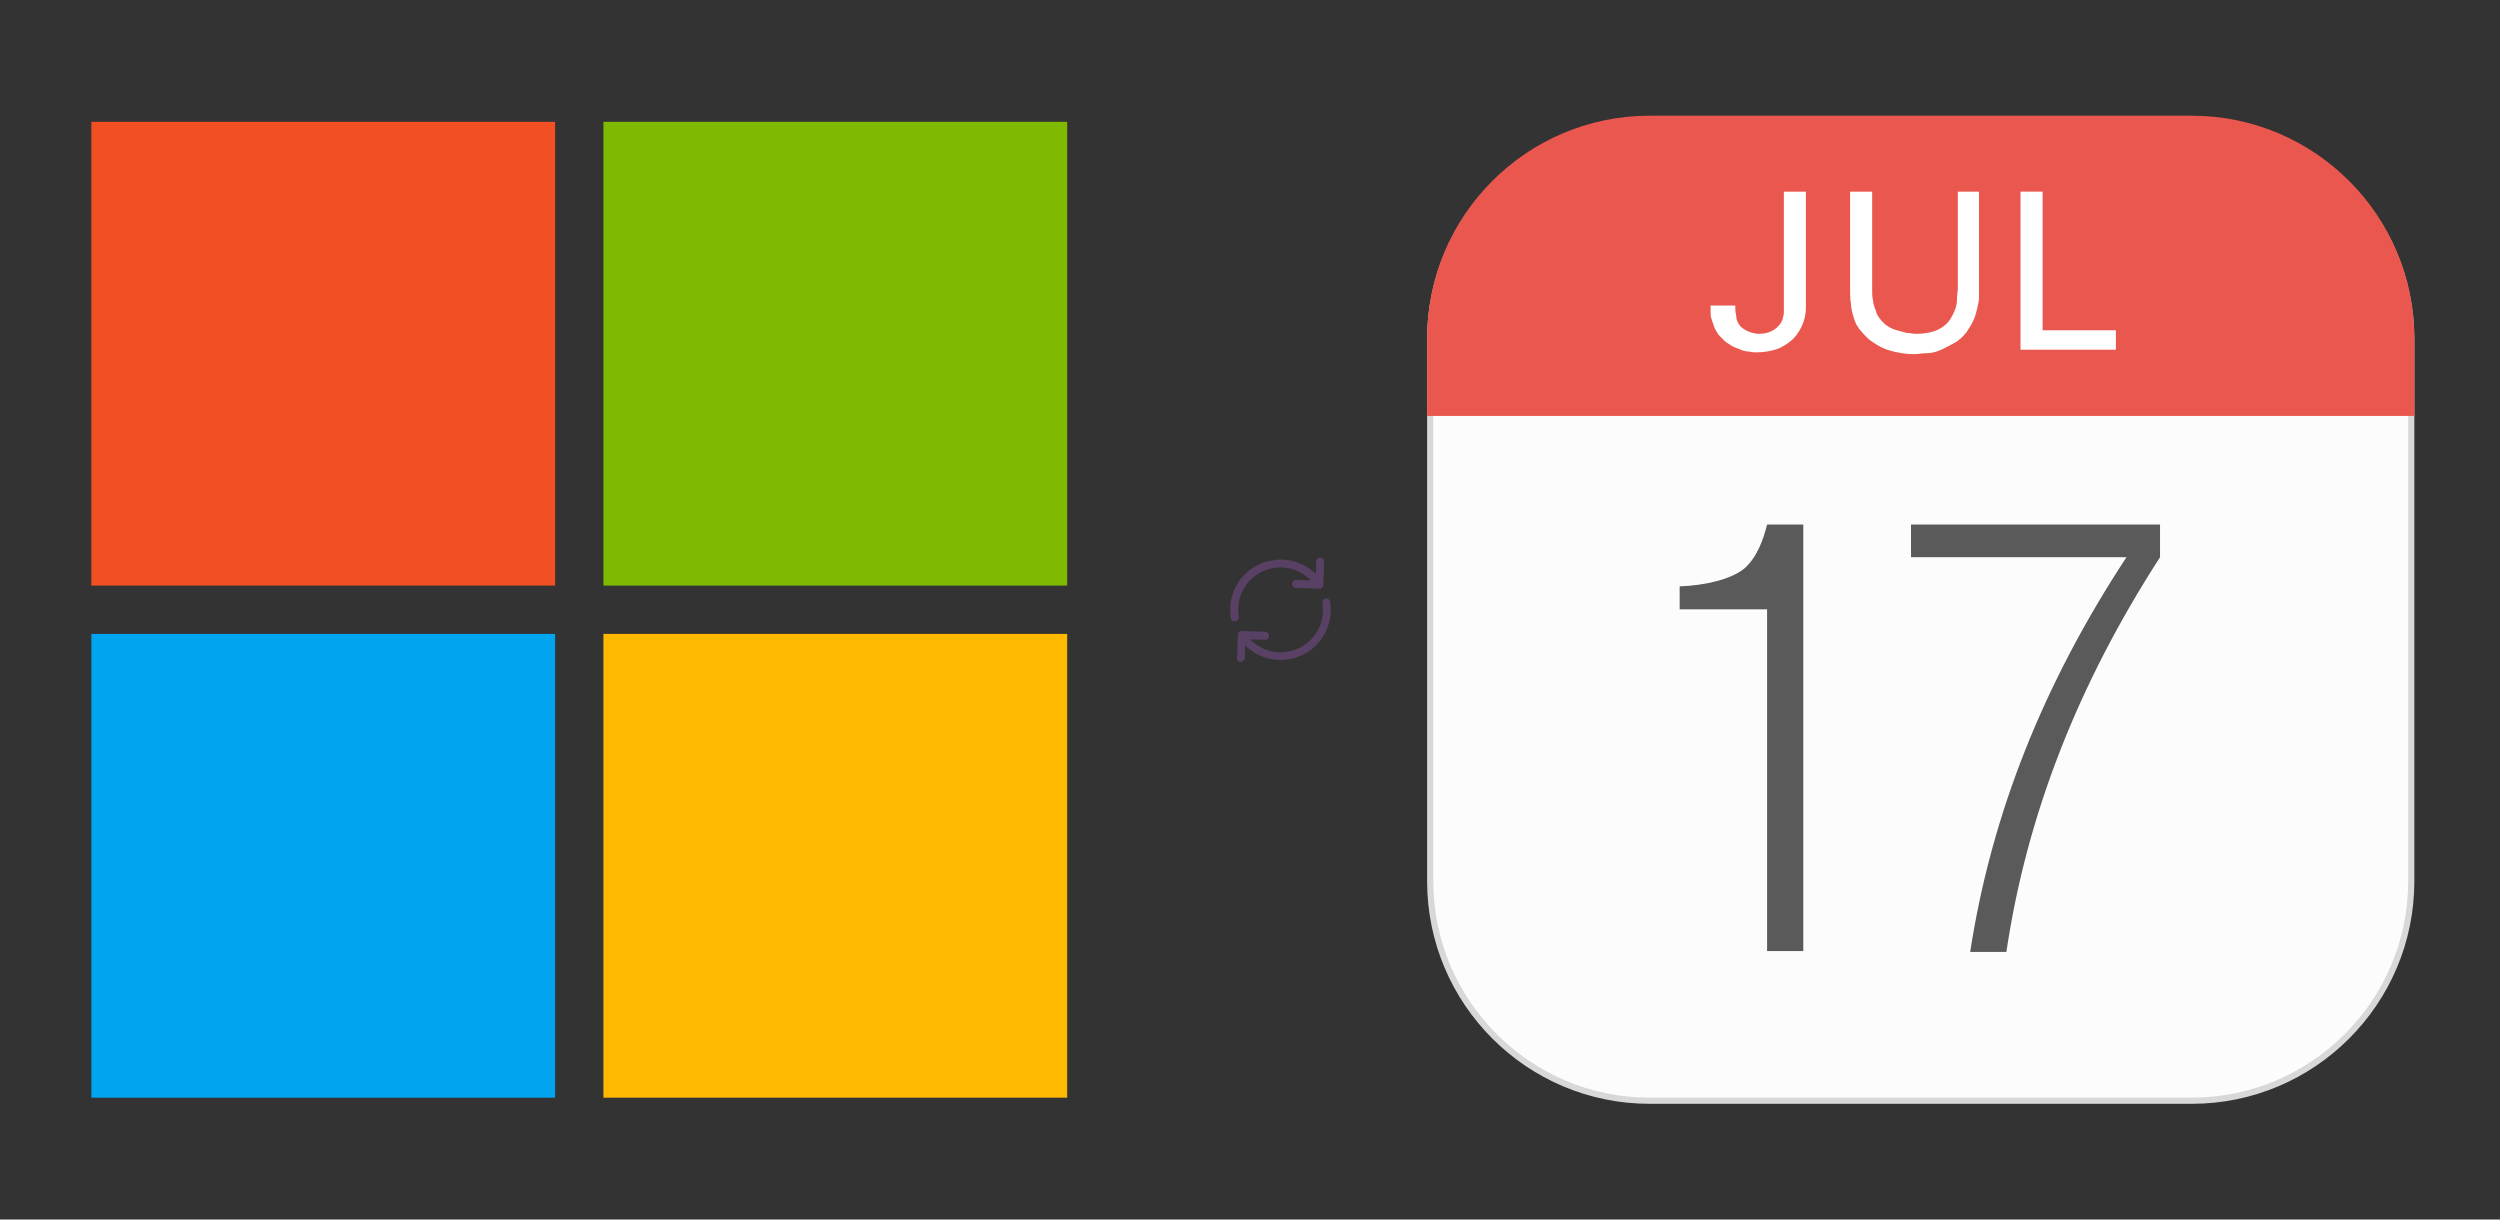
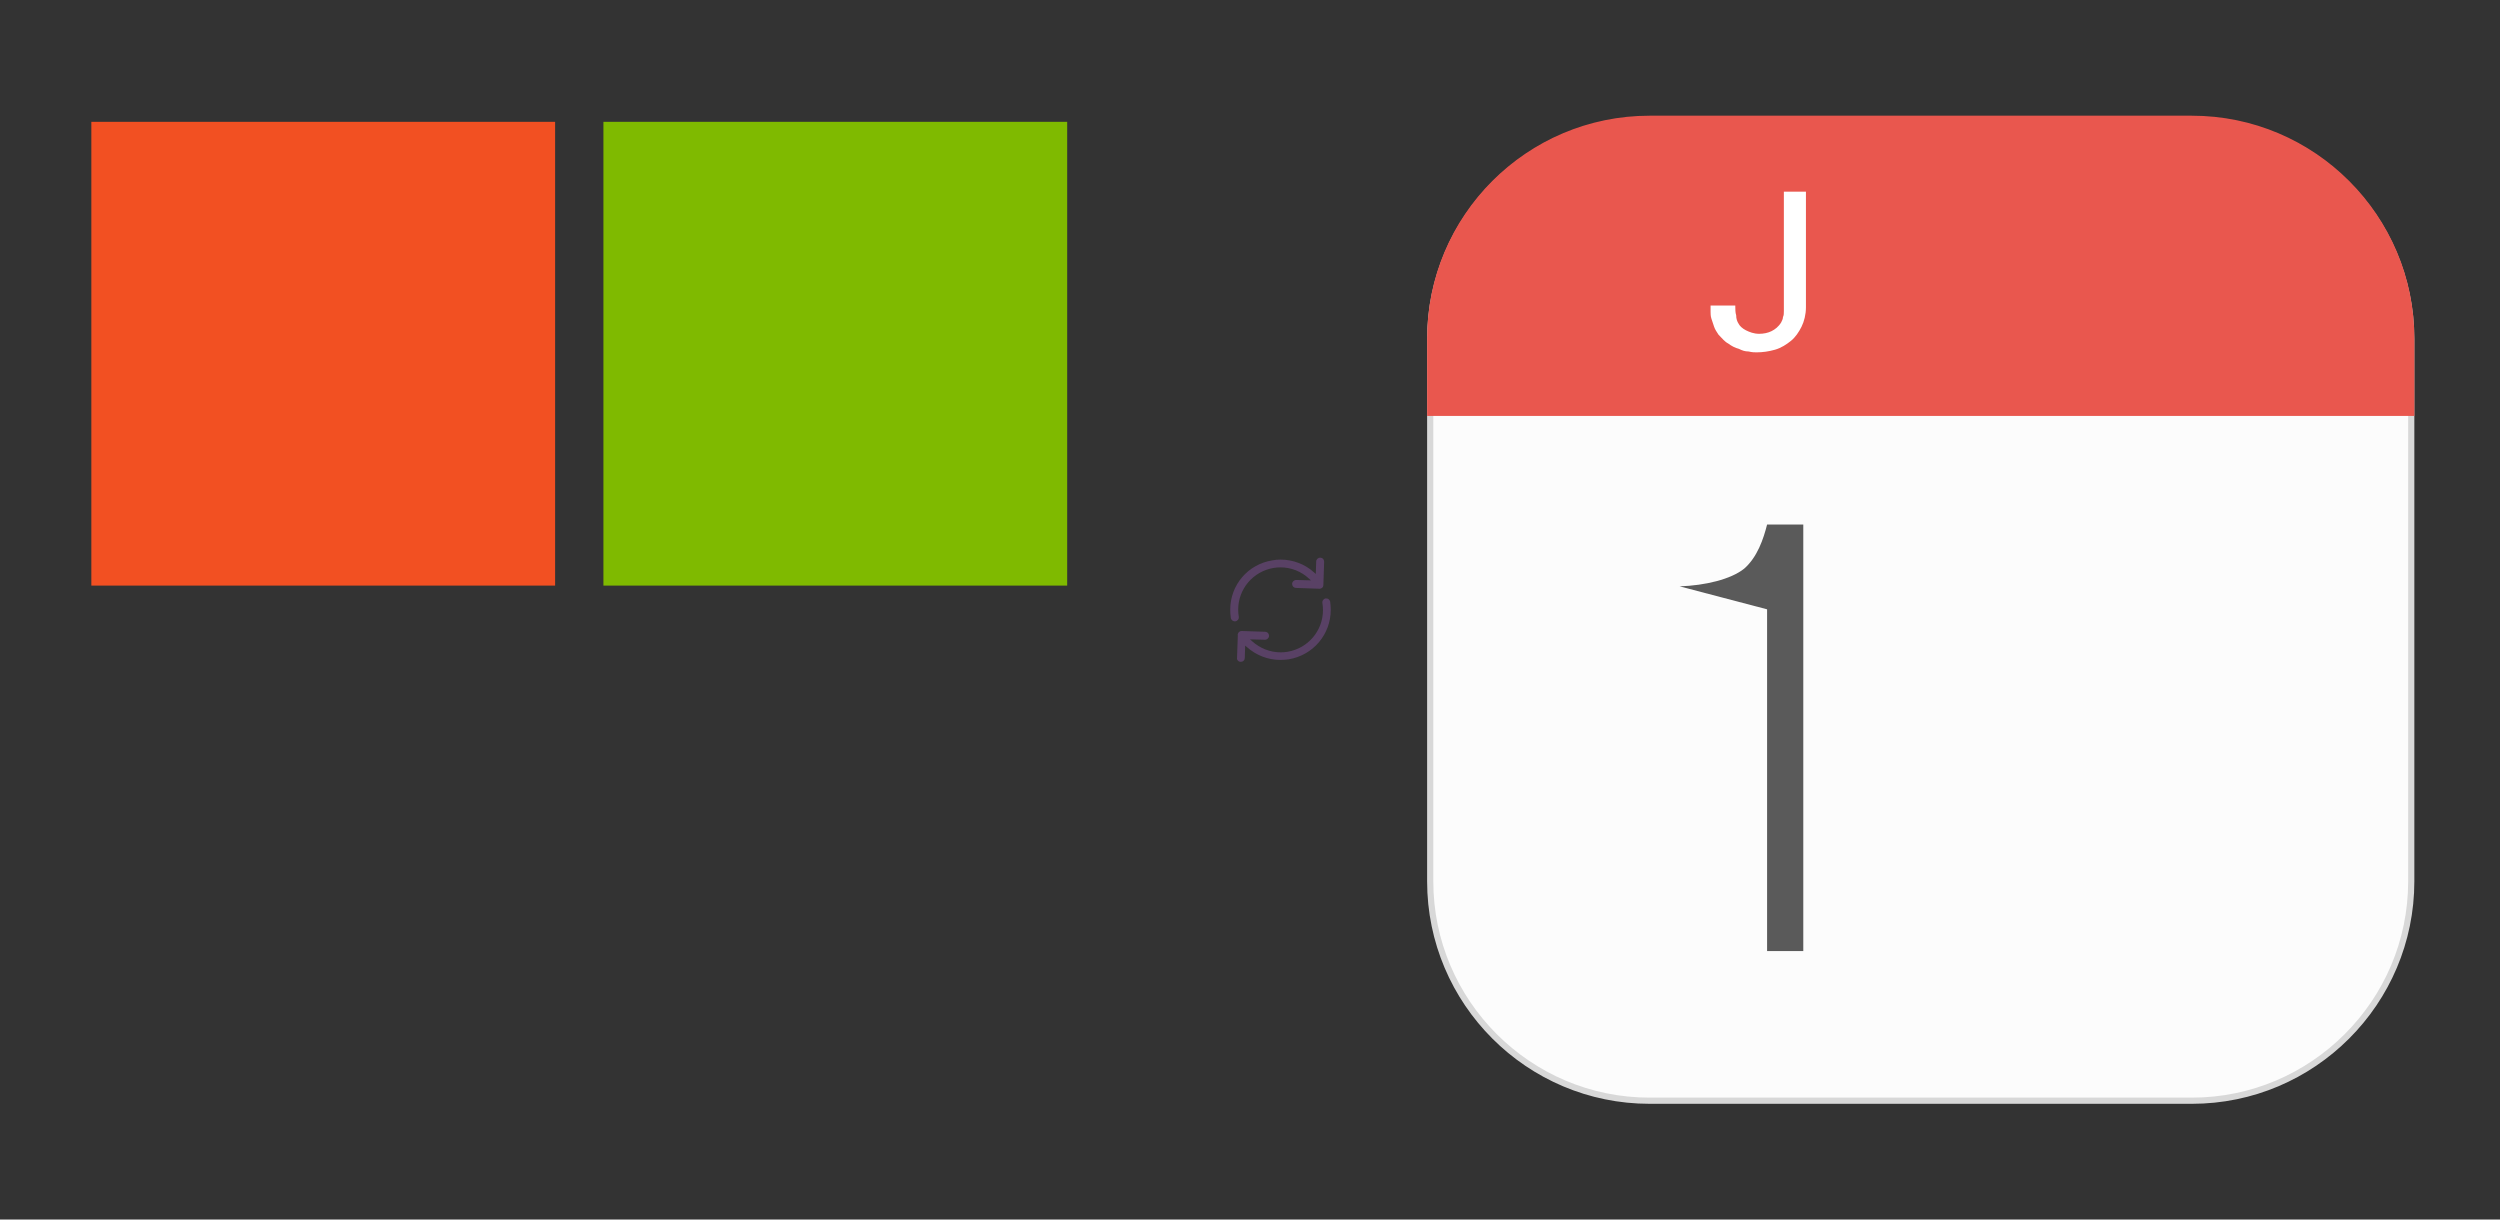
<svg xmlns="http://www.w3.org/2000/svg" width="1025" height="500" version="1.1">
  <rect width="100%" height="100%" fill="#333333" stroke="none" />
  <svg x="0" y="0" width="475" height="500" viewBox="0, 0, 131.9, 125.7" xml:space="preserve" id="Layer_1" enable-background="new 0 0 131.9 125.7" version="1.1">
    <g>
      <path d="M10.4 7.3 L63.2 7.3 L63.2 60.1 L10.4 60.1 L10.4 7.3 z" style="fill:#F25022;" />
      <path d="M68.7 7.3 L121.5 7.3 L121.5 60.1 L68.7 60.1 L68.7 7.3 z" style="fill:#7FBA00;" />
-       <path d="M10.4 65.6 L63.2 65.6 L63.2 118.4 L10.4 118.4 L10.4 65.6 z" style="fill:#00A4EF;" />
-       <path d="M68.7 65.6 L121.5 65.6 L121.5 118.4 L68.7 118.4 L68.7 65.6 z" style="fill:#FFB900;" />
    </g>
  </svg>
  <svg x="550" y="0" width="475" height="500" viewBox="0, 0, 131.2, 125.7" xml:space="preserve" id="Layer_1#1" enable-background="new 0 0 131.2 125.7" version="1.1">
    <style type="text/css">
	.st0{fill:#FFA000;}
	.st1{fill:#FFCA28;}
	.st2{fill:#F7F7F7;}
	.st3{fill:#594165;}
	.st4{fill:#FFFFFF;}
	.st5{opacity:0.9;fill:#FFFFFF;}
	.st6{fill:#4885ED;}
	.st7{fill:#F7F7F7;stroke:#594165;stroke-width:4;stroke-miterlimit:10;}
	.st8{fill:#E0412F;}
	.st9{fill-rule:evenodd;clip-rule:evenodd;fill:#606161;}
	.st10{fill:none;stroke:#58ABF4;stroke-width:0.25;stroke-miterlimit:10;}
	.st11{fill:#036EB1;}
	.st12{fill:#A4C639;}
	.st13{fill:none;stroke:#E0412F;stroke-miterlimit:10;}
	.st14{fill:#046DB2;}
	.st15{fill-rule:evenodd;clip-rule:evenodd;fill:#528FF5;}
	.st16{fill-rule:evenodd;clip-rule:evenodd;fill:#417BE6;}
	.st17{fill-rule:evenodd;clip-rule:evenodd;fill:#4881E8;}
	.st18{fill-rule:evenodd;clip-rule:evenodd;fill:#FBC013;}
	.st19{fill-rule:evenodd;clip-rule:evenodd;fill:#FFFFFF;}
	.st20{fill:#E5E5E5;}
	.st21{fill:#DF871E;}
	.st22{fill:#B6B6B6;}
	.st23{fill:#8C5BA4;}
	.st24{fill:#8DC652;}
	.st25{fill:#497FC1;}
	.st26{fill:#919191;}
	.st27{fill-rule:evenodd;clip-rule:evenodd;fill:#8E8E8E;}
	.st28{fill:#8E8E8E;}
	.st29{fill:#EB3D01;}
	.st30{fill:#F57F20;}
	.st31{fill:#ED7E01;}
	.st32{fill-rule:evenodd;clip-rule:evenodd;fill:#046DB2;}
	.st33{fill:#E0E2E2;}
	.st34{fill:#47D86F;}
	.st35{fill:#4FC9F8;}
	.st36{fill:#FF9327;}
	.st37{fill:#C9C8C4;}
	.st38{fill:#9A9A9A;}
	.st39{fill:#F2F2F2;}
	.st40{fill:#F14336;}
	.st41{fill:#D32E2A;}
	.st42{fill:#FBBB00;}
	.st43{fill:#518EF8;}
	.st44{fill:#28B446;}
	.st45{fill:#A3C53A;}
	.st46{fill:#D6D8D7;}
	.st47{fill:#3A5BBC;}
	.st48{fill:url(#ical_43_);}
	.st49{fill:url(#ical_44_);}
	.st50{fill:url(#ical_45_);}
	.st51{fill:url(#ical_46_);}
	.st52{fill:#FFE168;}
	.st53{fill:#006699;}
	.st54{fill:#F4AE01;}
	.st55{fill:#DD191F;}
	.st56{fill:#323232;}
	.st57{fill:#CDCCCA;}
	.st58{fill:#5199F0;}
	.st59{fill:#791BCC;}
	.st60{fill:#C71D2E;}
	.st61{fill:#32DAC4;}
	.st62{fill:#3C5A99;}
	.st63{fill:#FCB714;}
	.st64{fill:#F06415;}
	.st65{fill:#BDCF31;}
	.st66{fill:#00A1E0;}
	.st67{fill:#00A1E3;}
	.st68{fill:#7AAD3E;}
	.st69{fill:#A50034;}
	.st70{fill:#6B6B6B;}
	.st71{fill:#005DAA;}
	.st72{fill:#EB0028;}
	.st73{fill:#888B8D;}
	.st74{fill:#0C4DA2;}
	.st75{fill:#00BFFF;}
	.st76{fill-rule:evenodd;clip-rule:evenodd;fill:#E81123;}
	.st77{fill:#FF6700;}
	.st78{fill:#00BFFE;}
	.st79{fill:#C4C4C4;}
	.st80{fill:url(#ical_47_);}
	.st81{fill:url(#ical_48_);}
	.st82{fill:url(#ical_49_);}
	.st83{fill:url(#ical_50_);}
	.st84{fill:#E5E5E5;stroke:#8E8E8E;stroke-width:2;stroke-miterlimit:10;}
	.st85{fill-rule:evenodd;clip-rule:evenodd;fill:#594165;}
	.st86{fill-rule:evenodd;clip-rule:evenodd;fill:#D4D4D4;}
	.st87{fill-rule:evenodd;clip-rule:evenodd;fill:#3669D6;}
	.st88{fill-rule:evenodd;clip-rule:evenodd;fill:#3A81F4;}
	.st89{fill-rule:evenodd;clip-rule:evenodd;fill:#FAFAFA;}
	.st90{fill-rule:evenodd;clip-rule:evenodd;fill:#E0E0E0;}
	.st91{fill:url(#ical_59_);}
	.st92{opacity:0.2;fill:#56C7DA;enable-background:new    ;}
	.st93{fill:url(#ical_60_);}
	.st94{fill:url(#ical_61_);}
	.st95{fill:url(#ical_62_);}
	.st96{fill:url(#ical_63_);}
	.st97{fill:url(#ical_64_);}
	.st98{fill:#FCFCFC;enable-background:new    ;}
	.st99{enable-background:new    ;}
	.st100{fill:#5A5A5A;}
	.st101{fill:#D8D8D8;enable-background:new    ;}
	.st102{fill:#E9574E;}
	.st103{fill:none;stroke:#D8D8D8;stroke-width:0.75;stroke-miterlimit:10;enable-background:new    ;}
	.st104{fill:#E9574E;stroke:#E9574E;stroke-width:0.75;stroke-miterlimit:10;enable-background:new    ;}
</style>
    <g>
      <path d="M96.2 118.4 L34.9 118.4 C21.2 118.4 10 107.3 10 93.5 L10 32.2 C10 18.5 21.2 7.4 34.9 7.4 L96.3 7.4 C110 7.4 121.2 18.5 121.2 32.3 L121.2 93.7 C121.1 107.3 110 118.4 96.2 118.4 z" enable-background="new" class="st98" style="fill:#FCFCFC;" />
      <g enable-background="new" class="st99">
-         <path d="M92.7 53.2 L92.7 56.9 C83.4 71.3 77.6 86.1 75.3 101.6 L71.2 101.6 C73.6 86 79.5 71.2 88.9 56.9 L64.5 56.9 L64.5 53.2 L92.7 53.2 z" class="st100" style="fill:#5A5A5A;" />
-         <path d="M48.2 53.2 C47.8 54.8 47.1 56.9 45.6 58.2 C44.1 59.4 41.2 60.1 38.3 60.2 L38.3 62.8 L48.2 62.8 L48.2 101.5 L52.3 101.5 L52.3 53.2 L48.2 53.2 z" class="st100" style="fill:#5A5A5A;" />
+         <path d="M48.2 53.2 C47.8 54.8 47.1 56.9 45.6 58.2 C44.1 59.4 41.2 60.1 38.3 60.2 L48.2 62.8 L48.2 101.5 L52.3 101.5 L52.3 53.2 L48.2 53.2 z" class="st100" style="fill:#5A5A5A;" />
      </g>
      <path d="M96.3 118.8 L34.9 118.8 C21 118.8 9.7 107.5 9.7 93.6 L9.7 32.2 C9.7 18.3 21 7 34.9 7 L96.3 7 C110.2 7 121.5 18.3 121.5 32.2 L121.5 93.6 C121.5 107.5 110.2 118.8 96.3 118.8 z M34.9 7.7 C21.4 7.7 10.4 18.7 10.4 32.2 L10.4 93.6 C10.4 107.1 21.4 118.1 34.9 118.1 L96.3 118.1 C109.8 118.1 120.8 107.1 120.8 93.6 L120.8 32.2 C120.8 18.7 109.8 7.7 96.3 7.7 L34.9 7.7 z" enable-background="new" class="st101" style="fill:#D8D8D8;" />
      <g enable-background="new" class="st99">
        <path d="M121.1 40.5 L121.1 32.1 C121.1 18.4 110 7.2 96.2 7.2 L34.9 7.2 C21.2 7.2 10 18.3 10 32.1 L10 40.5 L121.1 40.5 z" class="st102" style="fill:#E9574E;" />
        <path d="M121.5 40.9 L9.7 40.9 L9.7 32.1 C9.7 18.2 21 6.9 34.9 6.9 L96.3 6.9 C110.2 6.9 121.5 18.2 121.5 32.1 L121.5 40.9 z M10.4 40.2 L120.7 40.2 L120.7 32.1 C120.7 18.6 109.7 7.6 96.2 7.6 L34.9 7.6 C21.4 7.6 10.4 18.6 10.4 32.1 L10.4 40.2 z" class="st102" style="fill:#E9574E;" />
      </g>
      <g>
        <path d="M44.6 28.5 C44.6 28.8 44.6 29.2 44.7 29.5 C44.7 29.9 44.8 30.2 45 30.5 C45.1 30.7 45.4 31 45.8 31.2 C46.2 31.4 46.7 31.6 47.3 31.6 C47.8 31.6 48.3 31.5 48.7 31.3 C49.1 31.1 49.5 30.8 49.8 30.3 C49.9 30.1 50 29.9 50 29.7 C50.1 29.5 50.1 29.3 50.1 29 C50.1 28.8 50.1 28.6 50.1 28.4 C50.1 28.2 50.1 28 50.1 27.9 L50.1 15.5 L52.6 15.5 L52.6 28.6 C52.6 29.4 52.4 30.2 52.1 30.8 C51.8 31.4 51.4 32 50.9 32.4 C50.4 32.8 49.8 33.2 49.1 33.4 C48.4 33.6 47.7 33.7 47 33.7 C46.8 33.7 46.5 33.7 46.1 33.6 C45.7 33.6 45.4 33.5 45 33.3 C44.6 33.2 44.2 33 43.8 32.7 C43.4 32.5 43.1 32.1 42.7 31.7 C42.5 31.4 42.3 31.1 42.2 30.8 C42.1 30.5 42 30.2 41.9 29.9 C41.8 29.6 41.8 29.3 41.8 29.1 C41.8 28.9 41.8 28.6 41.8 28.4 L44.6 28.4 z" class="st4" style="fill:white;" />
-         <path d="M60.1 15.5 L60.1 26.6 C60.1 27.1 60.1 27.5 60.2 27.8 C60.2 28.1 60.3 28.4 60.4 28.7 C60.5 28.9 60.6 29.2 60.6 29.3 C60.7 29.5 60.8 29.6 60.9 29.8 C61.2 30.2 61.5 30.5 61.8 30.7 C62.1 30.9 62.5 31.1 62.9 31.2 C63.3 31.3 63.6 31.4 64 31.5 C64.4 31.5 64.7 31.6 65 31.6 C66.2 31.6 67.1 31.4 67.8 31 C68.5 30.6 68.9 30.1 69.2 29.5 C69.5 28.9 69.7 28.4 69.7 27.8 C69.7 27.2 69.8 26.8 69.8 26.5 L69.8 15.5 L72.2 15.5 L72.2 26.6 C72.2 26.8 72.2 27.2 72.2 27.5 C72.2 27.9 72.1 28.2 72 28.7 C71.9 29.1 71.8 29.6 71.6 30 C71.4 30.5 71.1 30.9 70.8 31.4 C70.4 31.9 69.9 32.4 69.3 32.7 C68.7 33 68.2 33.3 67.7 33.5 C67.2 33.7 66.7 33.8 66.2 33.8 C65.7 33.8 65.3 33.9 65 33.9 C64.6 33.9 64.1 33.9 63.5 33.8 C62.9 33.7 62.4 33.6 61.8 33.4 C61.2 33.2 60.7 32.9 60.1 32.5 C59.5 32.1 59.1 31.6 58.6 31 C58.5 30.8 58.3 30.6 58.2 30.3 C58.1 30 58 29.8 57.9 29.4 C57.8 29 57.7 28.6 57.7 28.2 C57.6 27.7 57.6 27.1 57.6 26.5 L57.6 15.5 L60.1 15.5 z" class="st4" style="fill:white;" />
-         <path d="M76.9 15.5 L79.4 15.5 L79.4 31.2 L87.7 31.2 L87.7 33.4 L76.9 33.4 L76.9 15.5 z" class="st4" style="fill:white;" />
      </g>
    </g>
  </svg>
  <svg x="475" y="200" width="100" height="100" viewBox="0, 0, 68, 125.7" xml:space="preserve" id="Layer_1#2" enable-background="new 0 0 68 125.7" version="1.1">
    <style type="text/css">
	.st0{fill-rule:evenodd;clip-rule:evenodd;}
	.st1{fill-rule:evenodd;clip-rule:evenodd;fill:#3FBDCF;}
	.st2{fill-rule:evenodd;clip-rule:evenodd;fill:#FFFFFF;}
	.st3{fill:#FFA000;}
	.st4{fill:#FFCA28;}
	.st5{fill:#F7F7F7;}
	.st6{fill:#594165;}
	.st7{fill:#FFFFFF;}
	.st8{opacity:0.9;fill:#FFFFFF;}
	.st9{fill:#4885ED;}
	.st10{fill:#F7F7F7;stroke:#594165;stroke-width:4;stroke-miterlimit:10;}
	.st11{fill:#E0412F;}
	.st12{fill-rule:evenodd;clip-rule:evenodd;fill:#606161;}
	.st13{fill:none;stroke:#58ABF4;stroke-width:0.25;stroke-miterlimit:10;}
	.st14{fill:#036EB1;}
	.st15{fill:#A4C639;}
	.st16{fill:none;stroke:#E0412F;stroke-miterlimit:10;}
	.st17{fill:#046DB2;}
	.st18{fill-rule:evenodd;clip-rule:evenodd;fill:#528FF5;}
	.st19{fill-rule:evenodd;clip-rule:evenodd;fill:#417BE6;}
	.st20{fill-rule:evenodd;clip-rule:evenodd;fill:#4881E8;}
	.st21{fill-rule:evenodd;clip-rule:evenodd;fill:#FBC013;}
	.st22{fill:#E5E5E5;}
	.st23{fill:#DF871E;}
	.st24{fill:#B6B6B6;}
	.st25{fill:#8C5BA4;}
	.st26{fill:#8DC652;}
	.st27{fill:#497FC1;}
	.st28{fill:#919191;}
	.st29{fill-rule:evenodd;clip-rule:evenodd;fill:#8E8E8E;}
	.st30{fill:#8E8E8E;}
	.st31{fill:#EB3D01;}
	.st32{fill:#F57F20;}
	.st33{fill:#ED7E01;}
	.st34{fill-rule:evenodd;clip-rule:evenodd;fill:#046DB2;}
	.st35{fill:#E0E2E2;}
	.st36{fill:#47D86F;}
	.st37{fill:#4FC9F8;}
	.st38{fill:#FF9327;}
	.st39{fill:#C9C8C4;}
	.st40{fill:#9A9A9A;}
	.st41{fill:#F2F2F2;}
	.st42{fill:#F14336;}
	.st43{fill:#D32E2A;}
	.st44{fill:#FBBB00;}
	.st45{fill:#518EF8;}
	.st46{fill:#28B446;}
	.st47{fill:#A3C53A;}
	.st48{fill:#D6D8D7;}
	.st49{fill:#3A5BBC;}
	.st50{fill:url(#sync_43_);}
	.st51{fill:url(#sync_44_);}
	.st52{fill:url(#sync_45_);}
	.st53{fill:url(#sync_46_);}
	.st54{fill:#FFE168;}
	.st55{fill:#006699;}
	.st56{fill:#F4AE01;}
	.st57{fill:#DD191F;}
	.st58{fill:#323232;}
	.st59{fill:#CDCCCA;}
	.st60{fill:#5199F0;}
	.st61{fill:#791BCC;}
	.st62{fill:#C71D2E;}
	.st63{fill:#32DAC4;}
	.st64{fill:#3C5A99;}
	.st65{fill:#FCB714;}
	.st66{fill:#F06415;}
	.st67{fill:#BDCF31;}
	.st68{fill:#00A1E0;}
	.st69{fill:#00A1E3;}
	.st70{fill:#7AAD3E;}
	.st71{fill:#A50034;}
	.st72{fill:#6B6B6B;}
	.st73{fill:#005DAA;}
	.st74{fill:#EB0028;}
	.st75{fill:#888B8D;}
	.st76{fill:#0C4DA2;}
	.st77{fill:#00BFFF;}
	.st78{fill-rule:evenodd;clip-rule:evenodd;fill:#E81123;}
	.st79{fill:#FF6700;}
	.st80{fill:#00BFFE;}
	.st81{fill:#C4C4C4;}
	.st82{fill:url(#sync_47_);}
	.st83{fill:url(#sync_48_);}
	.st84{fill:url(#sync_49_);}
	.st85{fill:url(#sync_50_);}
	.st86{fill:#E5E5E5;stroke:#8E8E8E;stroke-width:2;stroke-miterlimit:10;}
	.st87{fill-rule:evenodd;clip-rule:evenodd;fill:#594165;}
	.st88{fill-rule:evenodd;clip-rule:evenodd;fill:#D4D4D4;}
	.st89{fill-rule:evenodd;clip-rule:evenodd;fill:#3669D6;}
	.st90{fill-rule:evenodd;clip-rule:evenodd;fill:#3A81F4;}
	.st91{fill-rule:evenodd;clip-rule:evenodd;fill:#FAFAFA;}
	.st92{fill-rule:evenodd;clip-rule:evenodd;fill:#E0E0E0;}
	.st93{fill:url(#sync_59_);}
	.st94{opacity:0.2;fill:#56C7DA;enable-background:new    ;}
	.st95{fill:url(#sync_60_);}
	.st96{fill:url(#sync_61_);}
	.st97{fill:url(#sync_62_);}
	.st98{fill:url(#sync_63_);}
	.st99{fill:url(#sync_64_);}
	.st100{fill:#FCFCFC;enable-background:new    ;}
	.st101{enable-background:new    ;}
	.st102{fill:#5A5A5A;}
	.st103{fill:#D8D8D8;enable-background:new    ;}
	.st104{fill:#E9574E;}
	.st105{fill:none;stroke:#D8D8D8;stroke-width:0.75;stroke-miterlimit:10;enable-background:new    ;}
	.st106{fill:#E9574E;stroke:#E9574E;stroke-width:0.75;stroke-miterlimit:10;enable-background:new    ;}
	.st107{fill:#E0E0E0;}
	.st108{fill:#537ABD;}
	.st109{fill:#2EB672;}
	.st110{fill:#FED14B;}
	.st111{fill:#28CD7E;}
	.st112{fill:#CECECE;}
	.st113{fill-rule:evenodd;clip-rule:evenodd;fill:#FF9D17;}
</style>
    <g>
      <path d="M56.1 50 L56.1 50 L56.5 38.1 C56.5 37.6 56.3 37 55.9 36.6 C55.5 36.2 55 36 54.5 36 C53.4 36 52.4 36.9 52.4 38 L52.2 44.4 L51.4 43.7 C46.6 39.3 40.4 37 34 37 C34 37 34 37 34 37 C32.6 37 31.2 37.1 29.8 37.4 C17.2 39.4 8.1 50.1 8.1 62.8 C8.1 64.2 8.2 65.6 8.4 67.1 C8.6 68.2 9.7 69 10.8 68.8 C11.9 68.6 12.7 67.6 12.5 66.4 C12.3 65.2 12.2 64 12.2 62.8 C12.2 52.1 19.9 43.1 30.4 41.3 C31.6 41.1 32.8 41 34 41 C34 41 34 41 34 41 C39.5 41 44.7 43.1 48.7 46.8 L49.7 47.7 L42.1 47.5 C41 47.5 40 48.4 40 49.5 C40 50 40.2 50.6 40.6 51 C41 51.4 41.5 51.6 42 51.6 L53.5 52 C54.1 52.1 54.7 52 55.2 51.7 C55.8 51.4 56.1 50.8 56.1 50 z" class="st6" style="fill:#594165;" />
      <path d="M12.1 89.1 C12.5 89.5 13 89.7 13.5 89.7 C14 89.7 14.6 89.5 15 89.1 C15.4 88.7 15.6 88.2 15.6 87.7 L15.8 81.3 L16.6 82 C21.4 86.3 27.5 88.7 33.9 88.7 C35.3 88.7 36.7 88.6 38.2 88.4 C50.8 86.3 59.9 75.6 59.9 62.9 C59.9 61.5 59.8 60.1 59.6 58.7 C59.5 58.2 59.2 57.7 58.8 57.4 C58.4 57.1 57.8 57 57.3 57 C56.2 57.2 55.4 58.2 55.6 59.4 C55.8 60.6 55.9 61.8 55.9 63 C55.9 73.7 48.2 82.7 37.7 84.5 C36.5 84.7 35.3 84.8 34.1 84.8 C34.1 84.8 34.1 84.8 34.1 84.8 C28.6 84.8 23.4 82.7 19.3 79 L18.3 78.1 L26 78.3 C27.1 78.3 28.1 77.4 28.1 76.3 C28.1 75.8 27.9 75.2 27.5 74.8 C27.1 74.4 26.6 74.2 26.1 74.2 L14.1 73.8 L14.1 73.8 C14.1 73.8 14.1 73.8 14.1 73.8 C13.6 73.8 13.2 73.9 12.9 74.1 C12.2 74.6 11.8 75.4 12 76.3 L12 76.4 L11.6 87.8 C11.5 88.1 11.7 88.7 12.1 89.1 z" class="st6" style="fill:#594165;" />
    </g>
  </svg>
</svg>